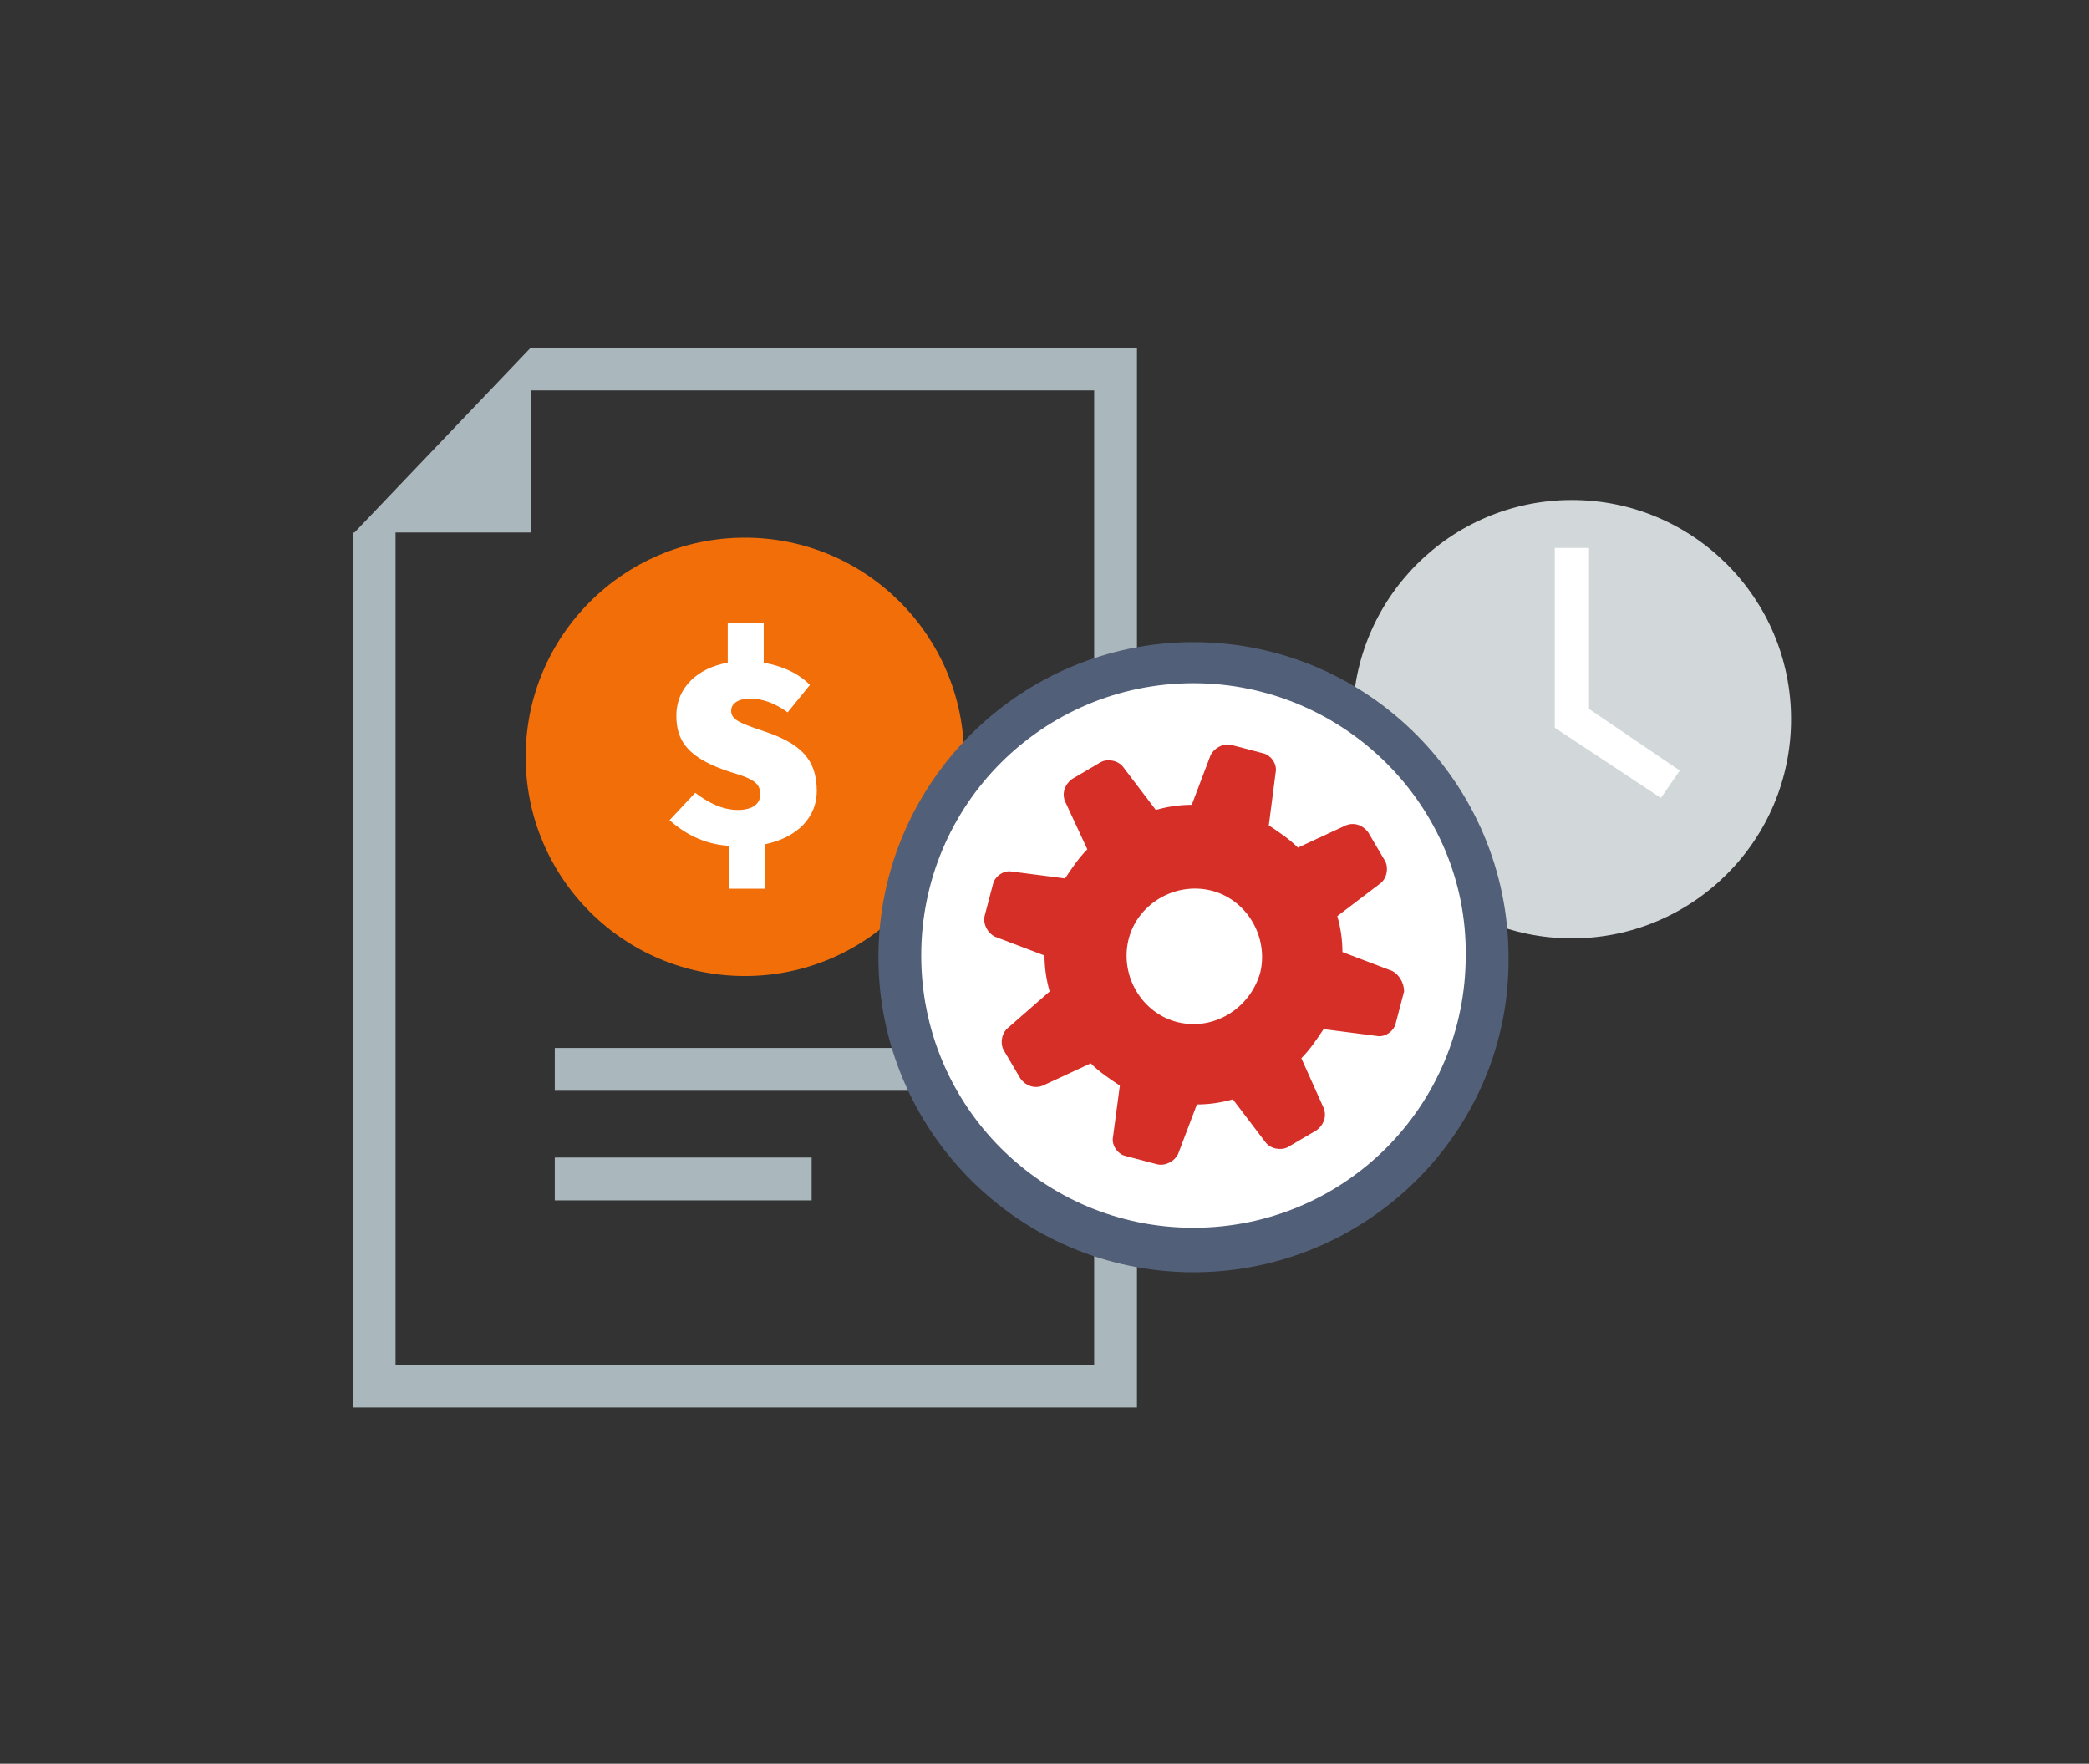
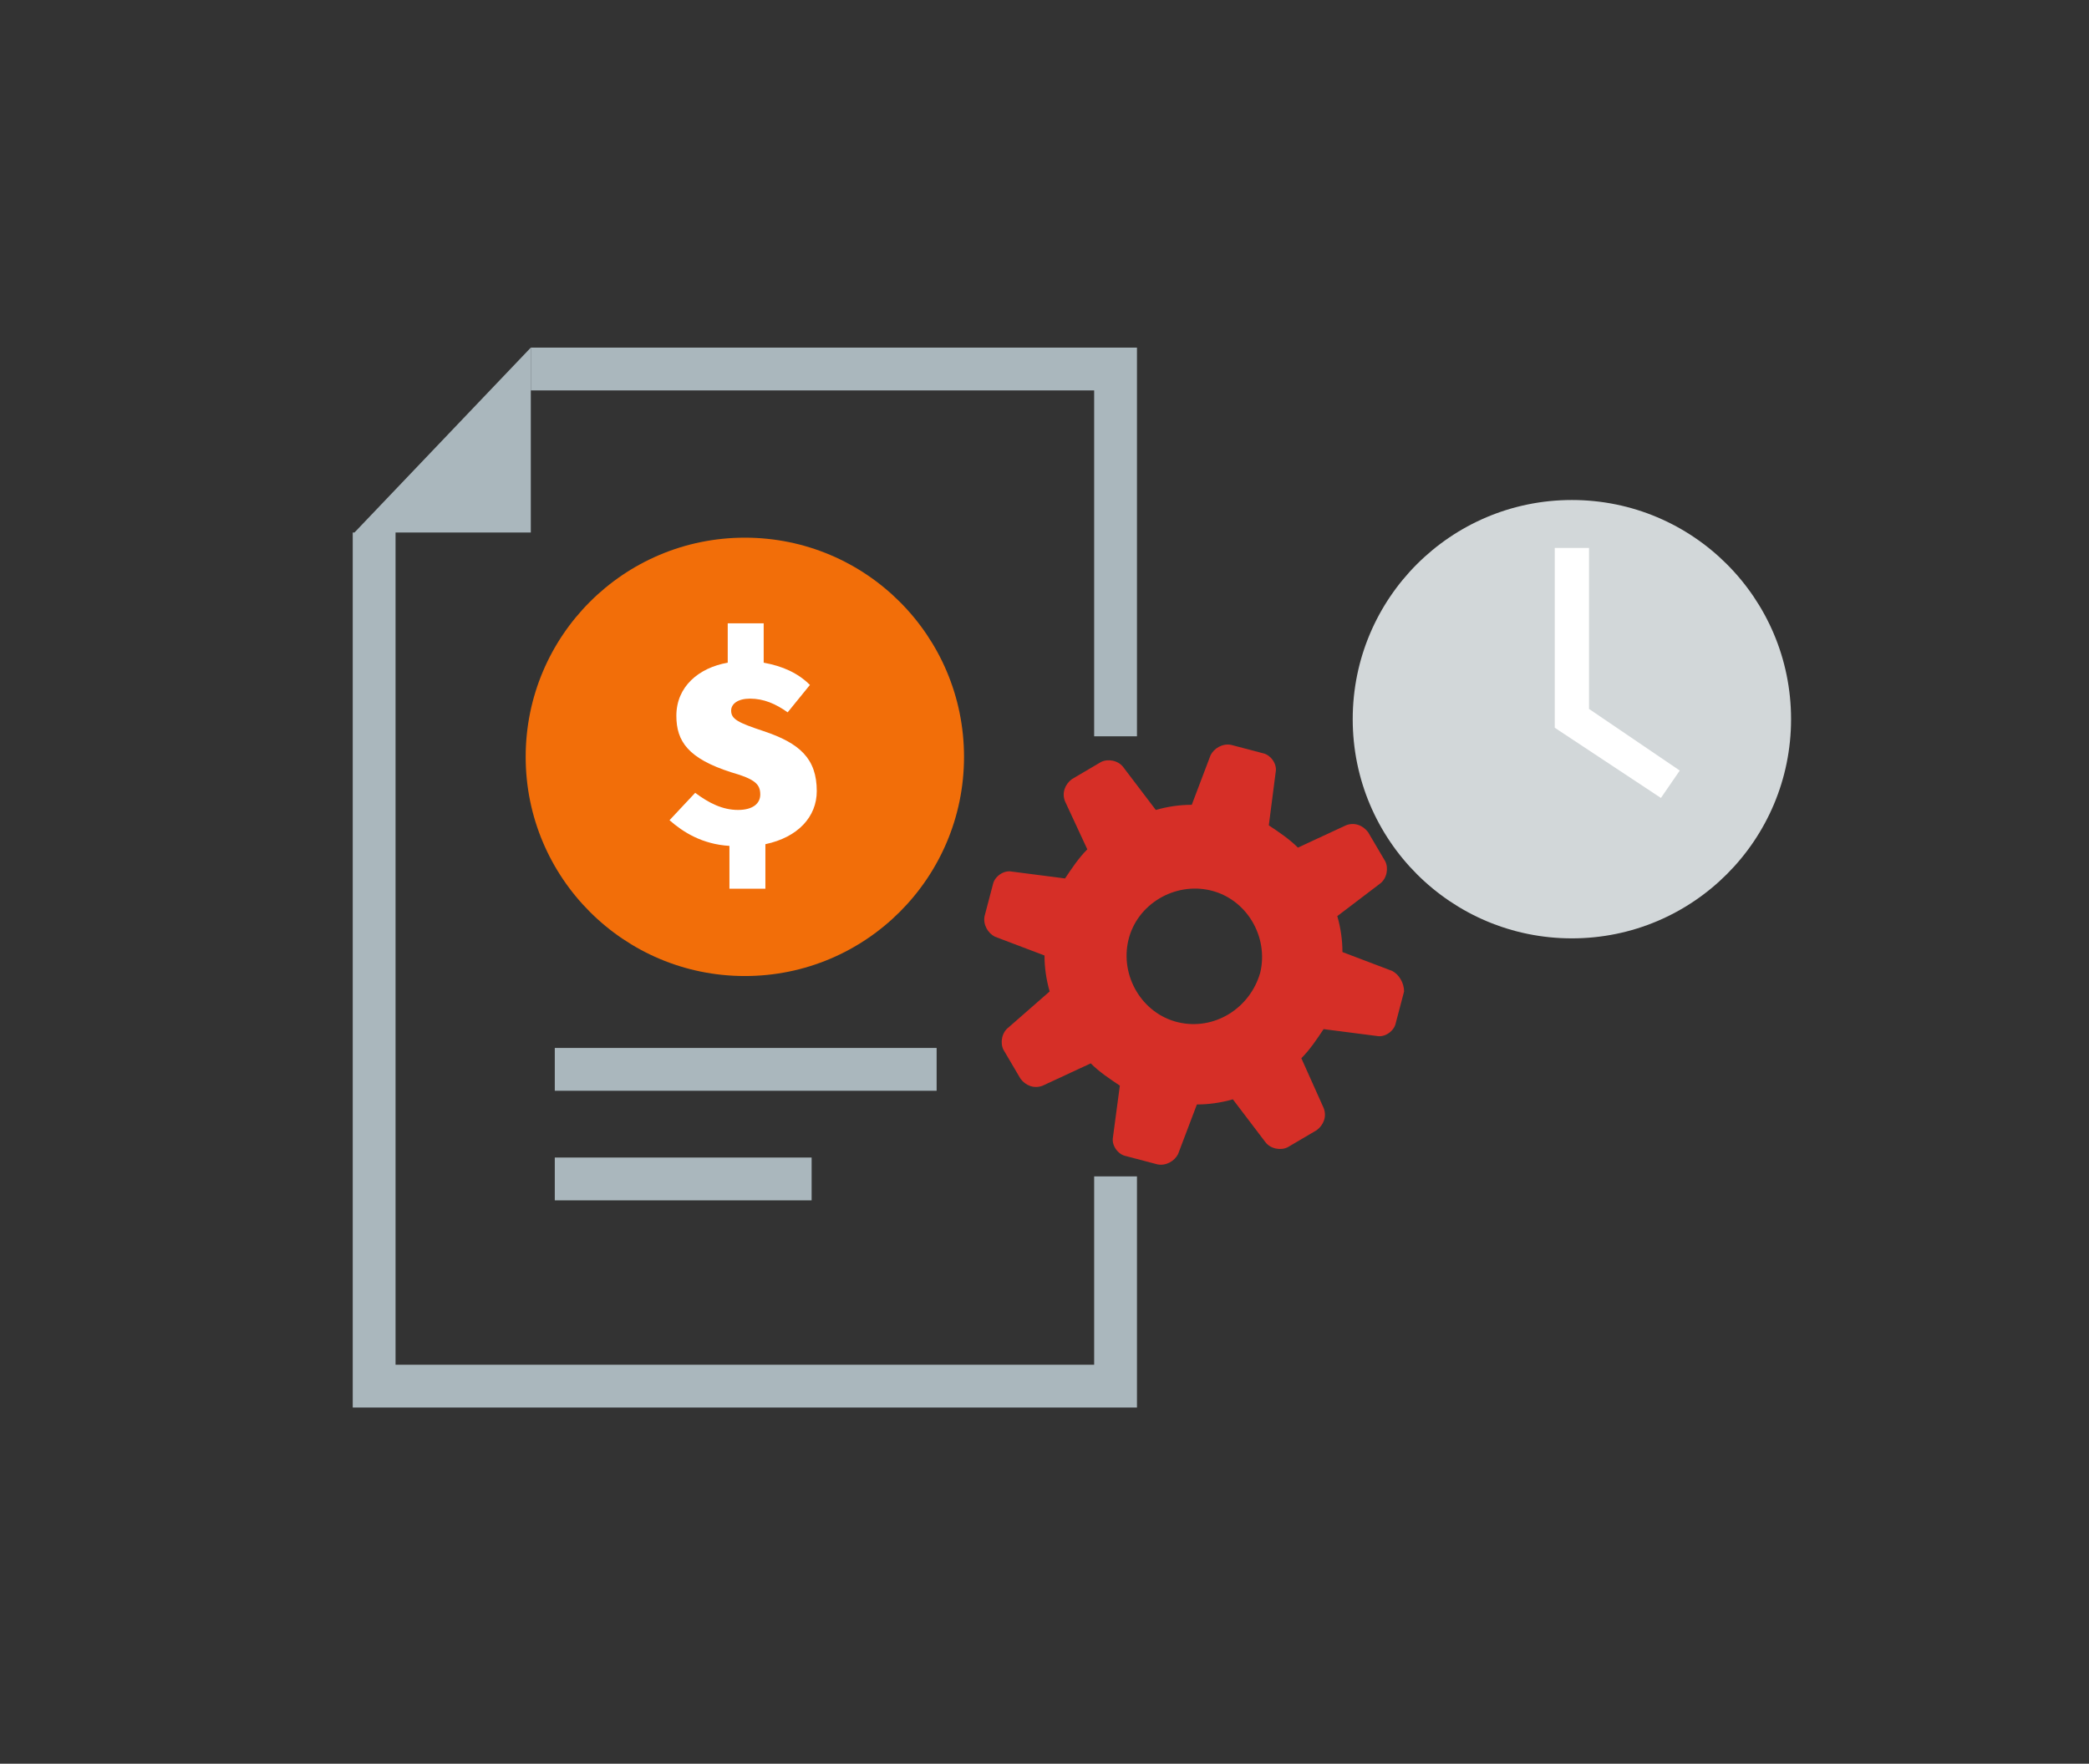
<svg xmlns="http://www.w3.org/2000/svg" version="1.1" x="0px" y="0px" viewBox="0 0 122 103" style="enable-background:new 0 0 122 103;" xml:space="preserve">
  <rect x="0" y="0" width="122" height="103" fill="#333333" stroke="none" />
  <style type="text/css">
	.st0{fill:none;}
	.st1{fill:#D2D7D9;}
	.st2{fill:#F26E09;}
	.st3{fill:#FFFFFF;}
	.st4{fill:#AAB7BD;}
	.st5{fill:#525F78;}
	.st6{fill:#D62F27;}
</style>
  <g id="Layer_2">
    <rect class="st0" width="122" height="103" />
  </g>
  <g id="Layer_1">
    <g>
      <circle class="st1" cx="91.8" cy="42" r="12.8" />
      <circle class="st2" cx="43.5" cy="44.2" r="12.8" />
      <polygon class="st3" points="97,46.6 90.8,42.5 90.8,32 92.8,32 92.8,41.4 98.1,45   " />
      <g>
        <path class="st3" d="M44.7,49.3v2.6h-2.1v-2.5c-1.6-0.1-2.7-0.8-3.5-1.5l1.5-1.6c0.8,0.6,1.6,1,2.5,1c0.9,0,1.3-0.4,1.3-0.9     c0-0.6-0.3-0.9-1.7-1.3c-2.5-0.8-3.2-1.8-3.2-3.3c0-1.7,1.3-2.8,3-3.1v-2.3h2.1v2.3c1.1,0.2,2,0.6,2.7,1.3l-1.3,1.6     c-0.7-0.5-1.4-0.8-2.2-0.8c-0.7,0-1.1,0.3-1.1,0.7c0,0.5,0.4,0.7,1.9,1.2c2.1,0.7,3.1,1.6,3.1,3.5C47.7,47.7,46.6,48.9,44.7,49.3     z" />
      </g>
      <polygon class="st4" points="66.4,43 63.9,43 63.9,22.8 31,22.8 31,20.3 66.4,20.3   " />
      <rect x="32.4" y="61.2" class="st4" width="22.3" height="2.5" />
      <rect x="32.4" y="67.6" class="st4" width="15" height="2.5" />
      <polygon class="st4" points="63.9,68.7 63.9,79.7 23.1,79.7 23.1,31.1 31,31.1 31,20.3 20.7,31.1 20.6,31.1 20.6,82.2 66.4,82.2     66.4,68.7   " />
      <g>
-         <circle class="st3" cx="69.7" cy="55.9" r="17.2" />
-         <path class="st5" d="M69.7,74.3c-10.2,0-18.4-8.3-18.4-18.4c0-10.2,8.3-18.4,18.4-18.4c10.2,0,18.4,8.3,18.4,18.4     C88.2,66,79.9,74.3,69.7,74.3z M69.7,39.9c-8.8,0-15.9,7.1-15.9,15.9c0,8.8,7.1,15.9,15.9,15.9c8.8,0,15.9-7.1,15.9-15.9     C85.7,47.1,78.5,39.9,69.7,39.9z" />
-       </g>
+         </g>
      <path class="st6" d="M81.3,56.7l-2.9-1.1c0-0.7-0.1-1.4-0.3-2.1l2.5-1.9c0.4-0.3,0.5-0.9,0.3-1.3l-1-1.7c-0.3-0.4-0.8-0.6-1.3-0.4    l-2.8,1.3c-0.5-0.5-1.1-0.9-1.7-1.3l0.4-3.1c0.1-0.5-0.3-1-0.7-1.1l-1.9-0.5c-0.5-0.1-1,0.2-1.2,0.6l-1.1,2.9    c-0.7,0-1.4,0.1-2.1,0.3l-1.9-2.5c-0.3-0.4-0.9-0.5-1.3-0.3l-1.7,1c-0.4,0.3-0.6,0.8-0.4,1.3l1.3,2.8c-0.5,0.5-0.9,1.1-1.3,1.7    l-3.1-0.4c-0.5-0.1-1,0.3-1.1,0.7l-0.5,1.9c-0.1,0.5,0.2,1,0.6,1.2l2.9,1.1c0,0.7,0.1,1.4,0.3,2.1L58.9,60    c-0.4,0.3-0.5,0.9-0.3,1.3l1,1.7c0.3,0.4,0.8,0.6,1.3,0.4l2.8-1.3c0.5,0.5,1.1,0.9,1.7,1.3L65,66.4c-0.1,0.5,0.3,1,0.7,1.1    l1.9,0.5c0.5,0.1,1-0.2,1.2-0.6l1.1-2.9c0.7,0,1.4-0.1,2.1-0.3l1.9,2.5c0.3,0.4,0.9,0.5,1.3,0.3l1.7-1c0.4-0.3,0.6-0.8,0.4-1.3    L76,61.8c0.5-0.5,0.9-1.1,1.3-1.7l3.1,0.4c0.5,0.1,1-0.3,1.1-0.7l0.5-1.9C82,57.4,81.7,56.9,81.3,56.7z M68.8,59.7    c-2.1-0.5-3.4-2.7-2.9-4.8c0.5-2.1,2.7-3.4,4.8-2.9c2.1,0.5,3.4,2.7,2.9,4.8C73,58.9,70.9,60.2,68.8,59.7z" />
    </g>
  </g>
</svg>